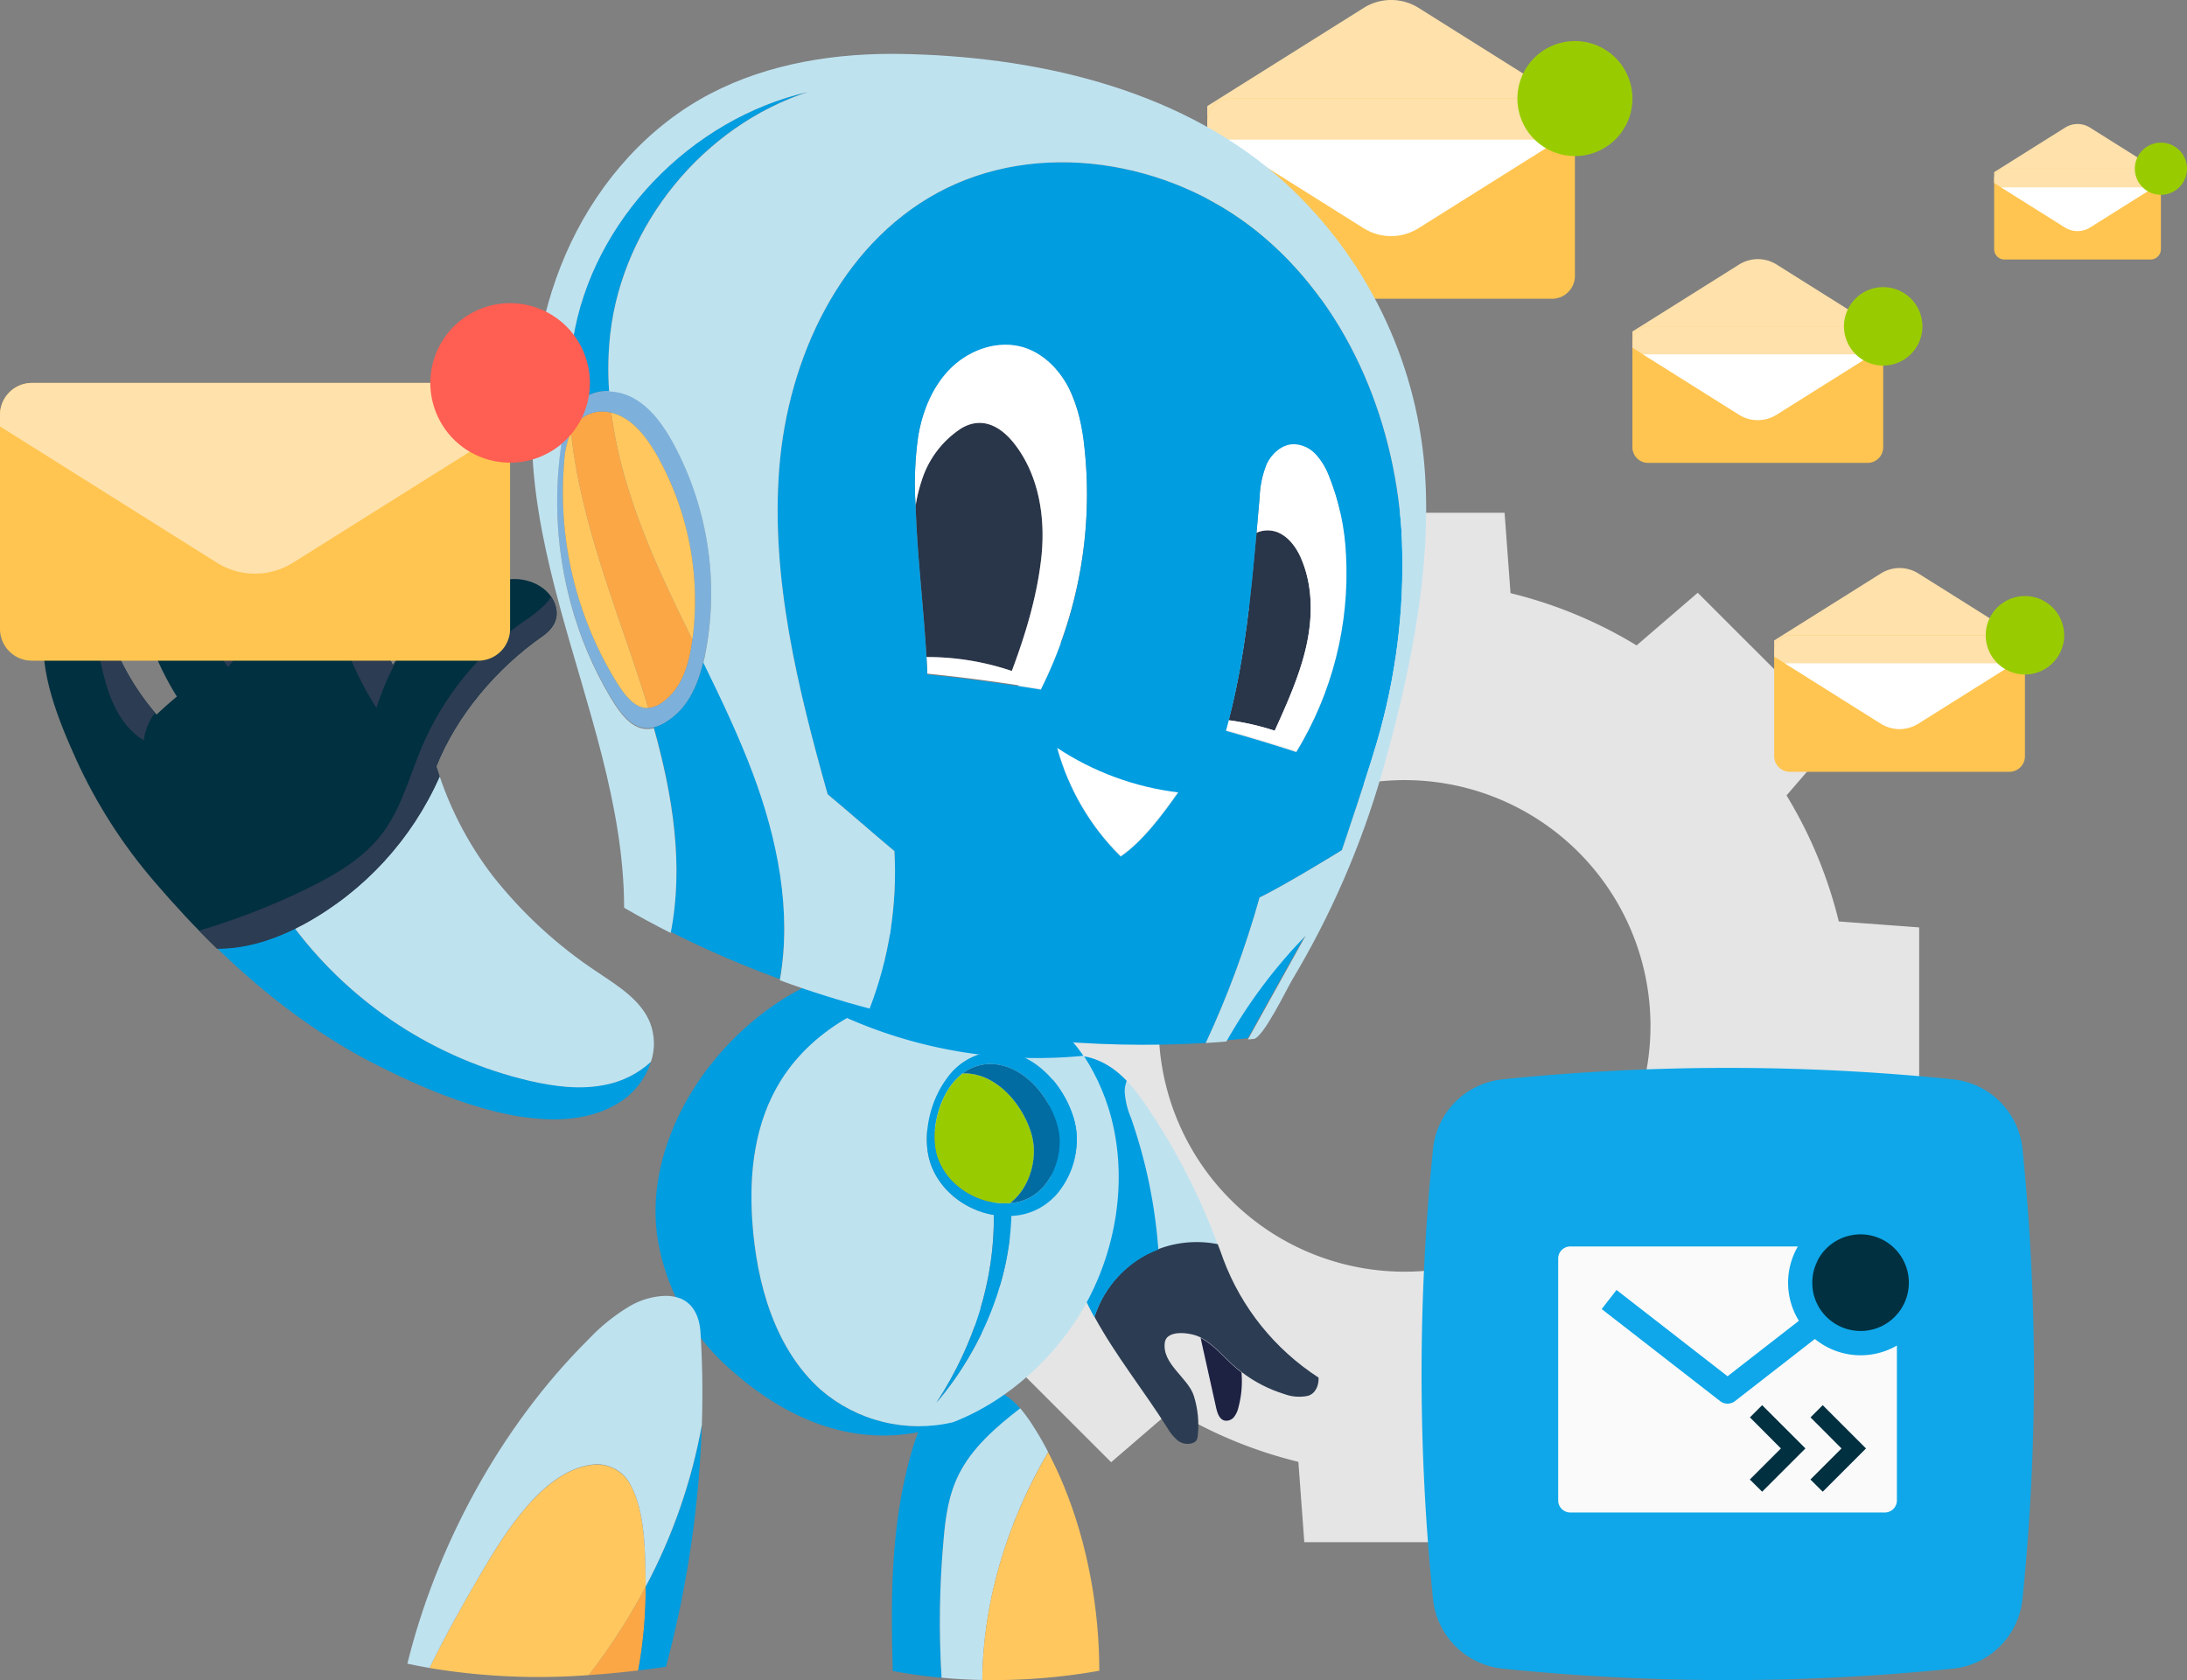
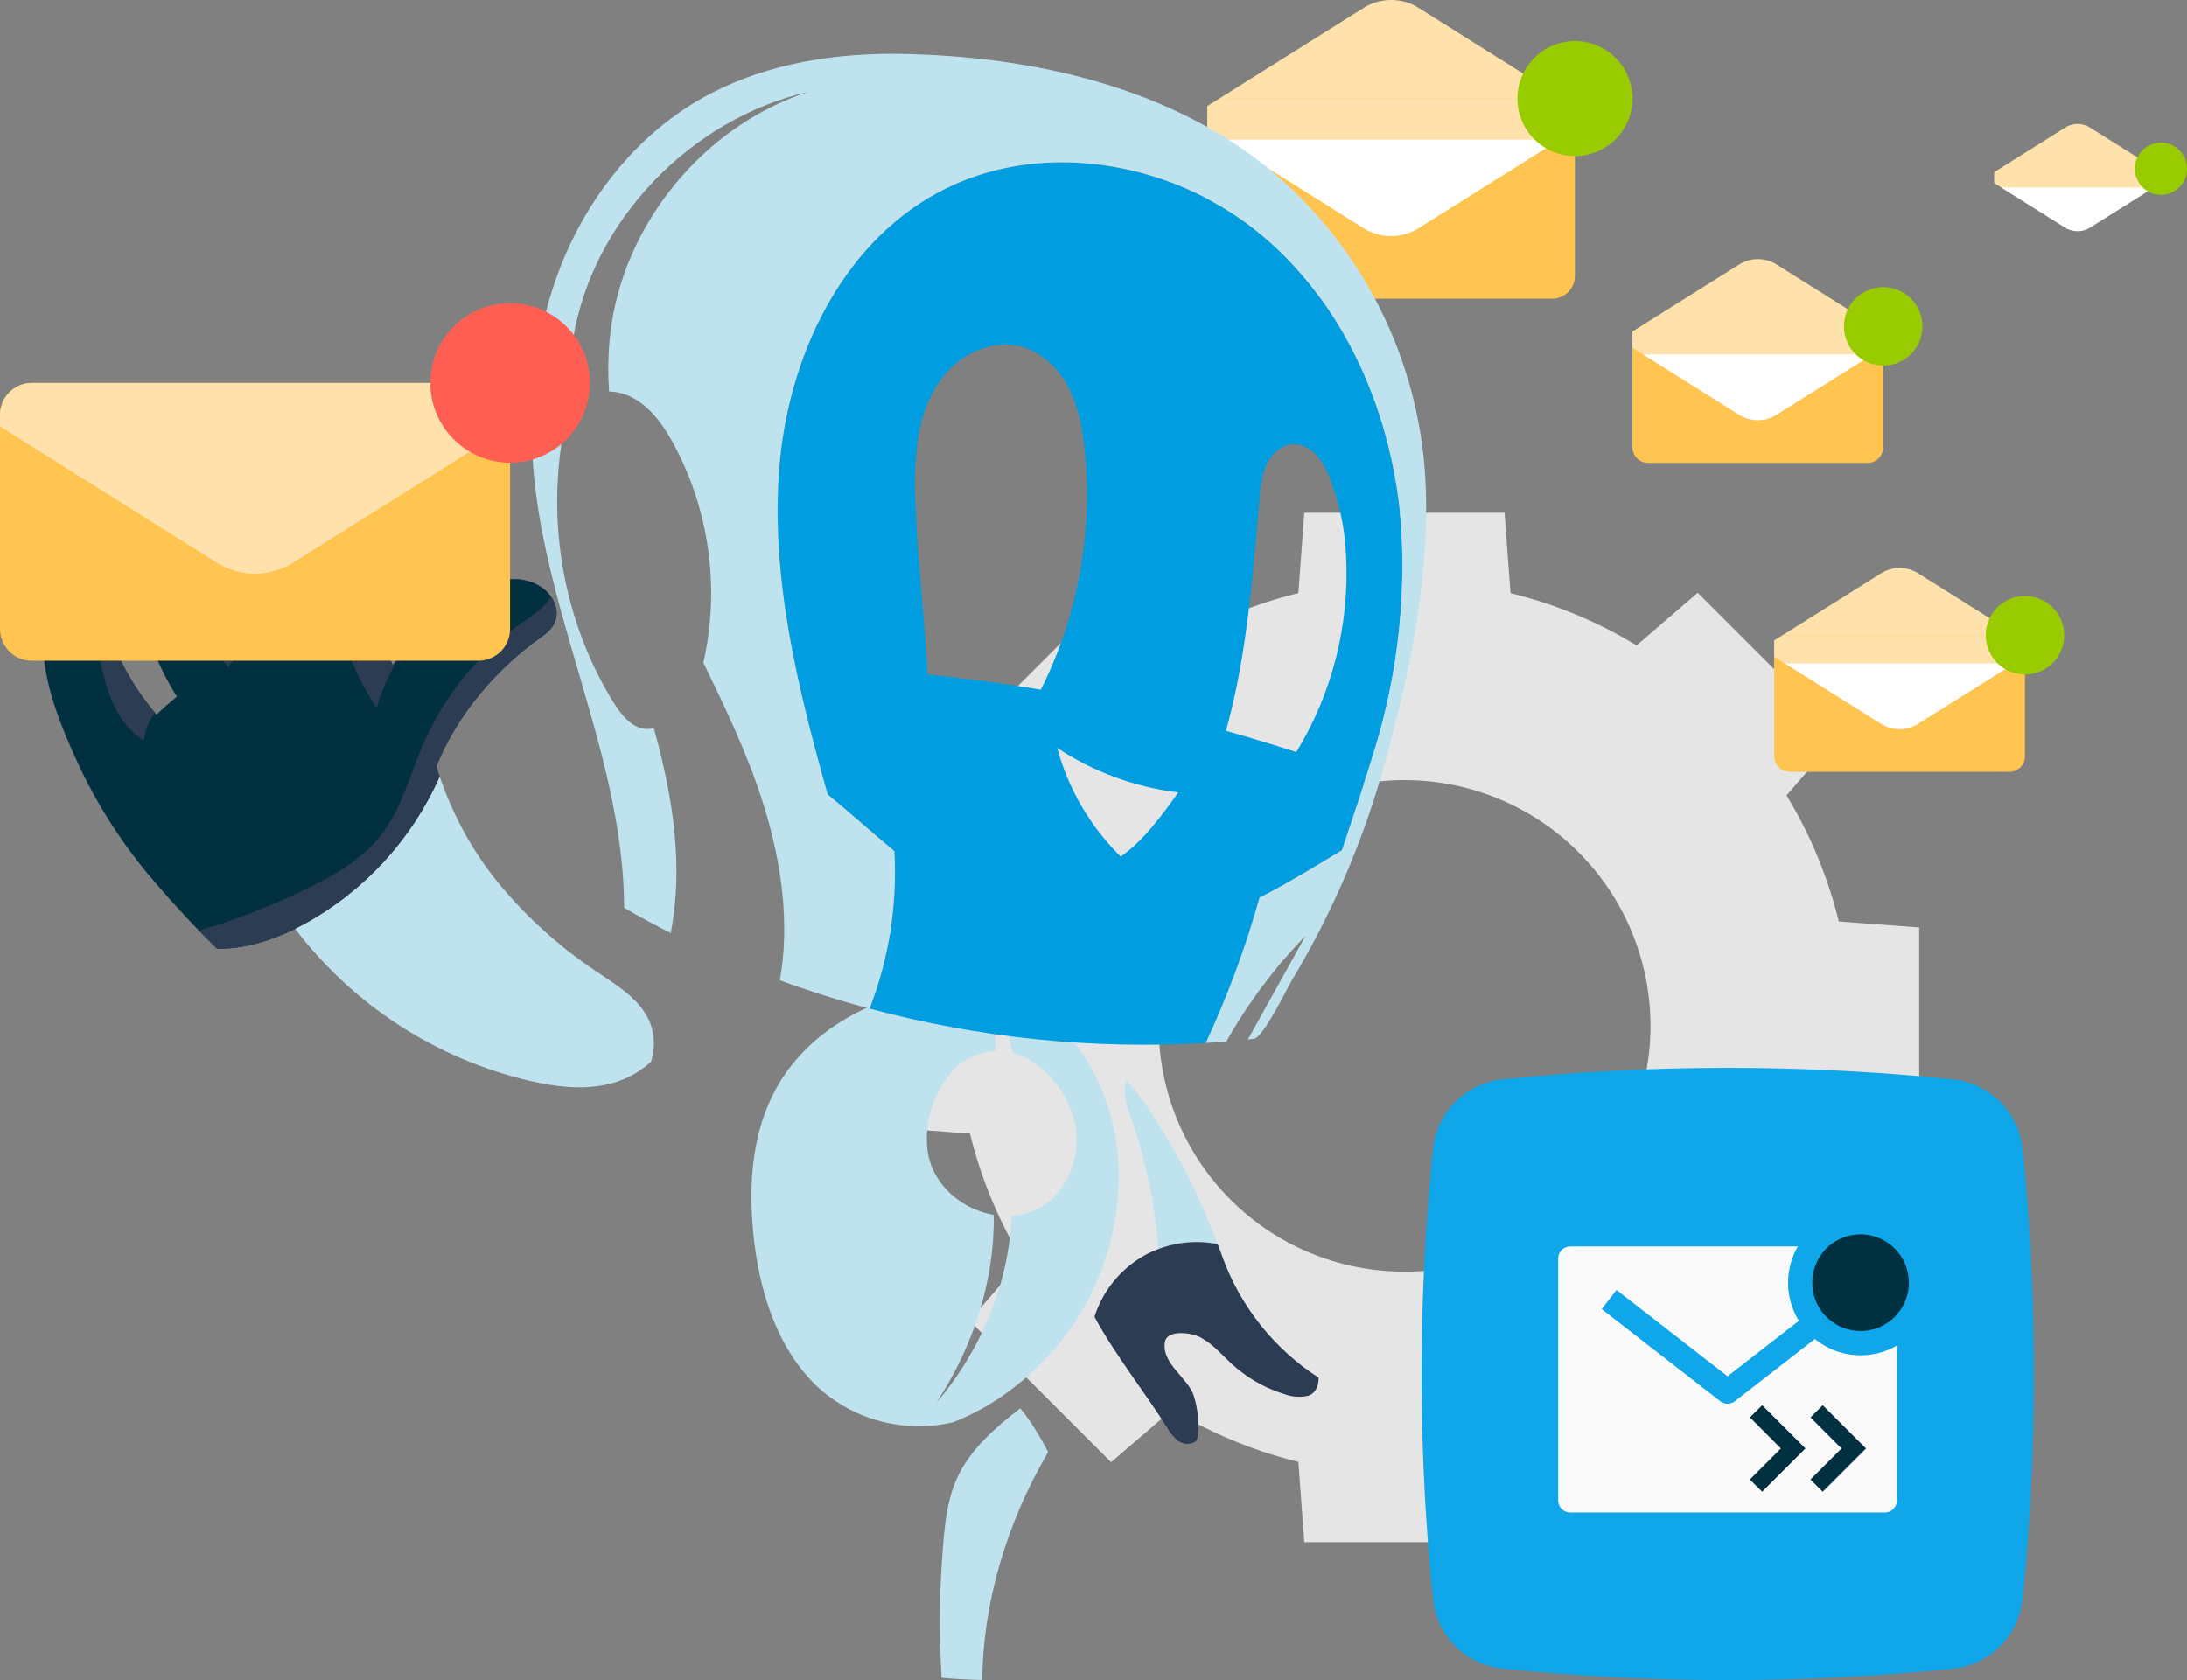
<svg xmlns="http://www.w3.org/2000/svg" xmlns:xlink="http://www.w3.org/1999/xlink" width="488" height="375" viewBox="0 0 488 375">
  <rect x="0" y="0" width="488" height="375" fill="#808080" stroke="none" />
  <defs>
    <clipPath id="a">
      <path d="M699.608 298.268v1.866L664.7 322.058a11.517 11.517 0 01-12.243 0l-34.883-21.922V298.3a5.158 5.158 0 015.158-5.158h71.754a5.129 5.129 0 015.122 5.126z" transform="translate(-617.571 -293.137)" fill="#ffe1ab" />
    </clipPath>
    <clipPath id="b">
      <path d="M673.522 296.636v1.272l-23.81 14.953a7.855 7.855 0 01-8.35 0l-23.791-14.951v-1.254a3.518 3.518 0 013.518-3.518h48.938a3.5 3.5 0 013.495 3.498z" transform="translate(-617.571 -293.137)" fill="#ffe1ab" />
    </clipPath>
    <clipPath id="d">
      <path d="M654.785 295.464v.846l-15.836 9.945a5.224 5.224 0 01-5.554 0l-15.824-9.944v-.834a2.34 2.34 0 012.34-2.34h32.549a2.327 2.327 0 012.325 2.327z" transform="translate(-617.571 -293.137)" fill="#ffe1ab" />
    </clipPath>
    <clipPath id="e">
      <path d="M28.316 121.886a142.327 142.327 0 0116.035 31.173 24.04 24.04 0 00-13.248 1.1 114.726 114.726 0 00-6.156-29.59 17.411 17.411 0 01-1.35-5.748 6.4 6.4 0 01.453-2.373 45.172 45.172 0 014.265 5.434" transform="translate(-23.597 -116.452)" fill="#bfe2ef" />
    </clipPath>
    <clipPath id="f">
      <path d="M39.689 135.253a93.445 93.445 0 011.224 3.317 54.092 54.092 0 0021.27 26.468c.1 1.786-.686 3.6-2.407 4.08a9.439 9.439 0 01-5.276-.418 30.319 30.319 0 01-9.518-4.918 25.818 25.818 0 01-2-1.656c-2.31-2.1-4.35-4.6-7.116-6.037a1.738 1.738 0 00-.193-.106c-1.991-.986-7.368-1.748-7.792 1.226-.684 4.768 5.192 7.88 6.467 11.882a21.88 21.88 0 01.895 8.85c-.124 1.147-.41 1.514-1.518 1.819a3.615 3.615 0 01-3.185-.869 10.7 10.7 0 01-2.129-2.679c-5.184-8.219-11.529-16.114-16.232-24.745A24.209 24.209 0 0123.471 137.7a22.154 22.154 0 012.97-1.342 24.035 24.035 0 0113.248-1.1" transform="translate(-12.18 -134.788)" fill="none" />
    </clipPath>
    <clipPath id="h">
-       <path fill="none" d="M0 0h308.538v362.977H0z" />
-     </clipPath>
+       </clipPath>
    <clipPath id="i">
      <path d="M63.8 157.867a69.768 69.768 0 013.16 5.505c-9.408 16.072-14.568 33.911-14.687 50.88q-4.574-.086-9.087-.5a204.019 204.019 0 01.442-30.806c.42-4.918 1.082-10.009 3.481-14.734 2.974-5.858 8.231-10.435 13.628-14.6a37.96 37.96 0 013.063 4.254" transform="translate(-42.798 -153.613)" fill="#bfe2ef" />
    </clipPath>
    <clipPath id="k">
      <path d="M92.8 156.913c.635-.043 1.258-.1 1.876-.2a14.027 14.027 0 008.785-5.34 18.924 18.924 0 003.869-13.114 17.1 17.1 0 00-.94-4.129c-1.981-5.746-6.877-11.974-13.4-13.612a30.031 30.031 0 00-5.543-13.547 41.685 41.685 0 011.8 13.149 14.066 14.066 0 00-10.8 5.972c-4 5.265-5.576 13.2-3.769 18.859 1.94 6.059 7.662 10.658 14.2 11.752.191 14.253-4.242 28.8-12.773 41.9 10.19-11.977 16.295-27.265 16.695-41.69m1.313-50.121A47.017 47.017 0 01114.45 132.8c4.112 13.021 2.785 28.863-4.451 42.708-6.459 12.341-17.73 22.66-30.229 27.489a33.459 33.459 0 01-29.476-7.236c-10.021-8.941-14.369-23.275-15.317-37.942-.664-10.293.416-21.631 6.491-31.269 7.567-11.988 21.552-18.848 34.376-20.3a60.074 60.074 0 016.846-.384 75.26 75.26 0 0111.426.926" transform="translate(-34.806 -105.866)" fill="#bfe2ef" />
    </clipPath>
    <clipPath id="m">
-       <path d="M142.4 141.3c3.274 1.033 4.727 4.181 4.944 7.691q.645 10.206.309 20.645a123.44 123.44 0 01-12.542 36.148v-.875c-.085-6.993-.142-15.881-3.311-21.739a8.418 8.418 0 00-7.875-4.689c-11.35.729-20.326 15.428-25.516 24.256-4.124 6.98-8 14.032-11.547 21.2q-2.472-.417-4.92-.962c6.306-25.6 20.3-52.392 40.38-72.353a42.658 42.658 0 019.308-7.488 16.859 16.859 0 017.875-2.257 9.585 9.585 0 012.9.422" transform="translate(-81.939 -140.88)" fill="#bfe2ef" />
-     </clipPath>
+       </clipPath>
    <clipPath id="o">
      <path d="M92.071 152.925a62.586 62.586 0 01-27.034-9.942 54.137 54.137 0 0014.188 24.268c4.985-3.42 9.371-9.4 12.846-14.326m37.439-52.9a53.653 53.653 0 00-3.828-17.76 15.22 15.22 0 00-2.945-4.819A6.906 6.906 0 00117.7 75.2c-2.57.1-4.764 2.081-5.88 4.4a21.678 21.678 0 00-1.593 7.512q-.355 3.983-.7 8c-1.258 14.064-2.667 28.321-6.229 41.894q-.272 1.088-.585 2.178a387.71 387.71 0 0115.7 4.746 76.581 76.581 0 0011.1-43.9m-58.37-24c-.516-4.606-1.4-9.272-3.518-13.392s-5.655-7.719-10.1-9.075c-5.543-1.677-11.8.434-15.988 4.441s-6.507 9.649-7.484 15.361a74.693 74.693 0 00-.587 15.708c.014.546.028 1.09.055 1.634.42 10.461 1.758 21.587 2.375 32.188.069 1.242.138 2.47.181 3.7q12.714 1.3 25.331 3.392a97.288 97.288 0 009.732-53.963m38.513-48.341c19.788 15.946 30.524 41.36 32.214 66.718a140.146 140.146 0 01-4.733 44.671c-1.8 6.857-8.56 26.742-8.56 26.742s-12.666 7.833-18.363 10.555a212.438 212.438 0 01-12.011 32.48 236.121 236.121 0 01-75-7.666 84.666 84.666 0 005.531-35.16c-4.861-4.035-10.041-8.645-14.9-12.68-6.66-23.683-12.749-48.3-10.794-72.82s13.63-49.6 35.218-61.386a57.889 57.889 0 0127.873-6.861 70.449 70.449 0 0143.524 15.408" transform="translate(-2.667 -12.275)" fill="none" />
    </clipPath>
    <clipPath id="q">
      <path d="M80.431 0c.58 0 1.157 0 1.737.014 29.549.459 61.289 7.413 84.148 27.16a97.011 97.011 0 0132.716 62.949c2.04 20.107-1.733 41.738-6.9 61.593a352.862 352.862 0 01-2.446 8.965 193.941 193.941 0 01-19.986 45.984c-1.175 1.969-6.467 12.974-8.588 13.2-.434.041-.867.1-1.3.126q6.428-11.584 12.887-23.18a115.276 115.276 0 00-17.691 23.639 165.15 165.15 0 01-4.595.321 212.435 212.435 0 0012.008-32.48c5.7-2.722 18.363-10.555 18.363-10.555s6.759-19.884 8.56-26.742a140.147 140.147 0 004.733-44.671c-1.689-25.358-12.426-50.772-32.214-66.718s-49.1-20.738-71.4-8.547C68.876 42.841 57.187 67.919 55.246 92.442s4.133 49.138 10.794 72.82c4.861 4.035 10.041 8.645 14.9 12.68a84.635 84.635 0 01-5.533 35.16q-10.177-2.7-20.036-6.325c2.738-15.375-.53-31.518-6.059-46.262-3.171-8.421-7.053-16.534-11-24.619l.252-1.145A70.388 70.388 0 0031.7 87.108C29.525 83.1 26.817 79.217 22.989 77a11.972 11.972 0 00-5.71-1.65 70.381 70.381 0 01.264-12.93C20.377 38.039 38.365 16.073 61.7 8.491c-26.182 6-48.217 28.709-52.477 55.24a76.167 76.167 0 00-.739 16.884 23.642 23.642 0 00-1.944 7.133 86.886 86.886 0 002.166 34.869 83.641 83.641 0 008.85 21c2.557 4.258 5.432 7.945 9.706 6.9 4.232 15.138 6.7 30.694 3.757 45.7-3.52-1.772-7-3.658-10.39-5.627-.041-22.873-8.338-44.978-14.383-67.319C3.286 112.326.857 101.337.2 90.151c-.909-15.444 1.214-31.195 7.372-45.4S24.036 18 37.427 10.235C50.261 2.8 65.365.011 80.231 0z" transform="translate(0 -.001)" fill="none" />
    </clipPath>
    <clipPath id="r">
      <path d="M161.767 42.191c2.521 1.376 2.947 4.122 2.771 7.076-.179 2.815-.9 5.831-.913 7.987-.063 10.031 2.651 19.792 6.926 28.821.514 1.07 6.061 9.753 5.8 10.153A48.42 48.42 0 01193.906 79.9c3.055-1.666 6.424-3.03 9.917-2.941 3.481.071 7.094 1.875 8.525 5.052s.235 5.742-2.62 7.74c-10.131 7.084-19.041 17.527-23.626 29.011.227.773.467 1.532.735 2.3a69.516 69.516 0 01-30.221 32.921 57.39 57.39 0 01-2.062 1.062c-5.432 2.663-11.436 4.488-17.354 4.417-4.92-4.764-9.583-9.8-14.014-14.978a114.661 114.661 0 01-17.3-26.935c-3.863-8.523-8.758-20.158-7.126-29.632a12.07 12.07 0 012.558-6.039 6.021 6.021 0 015.951-2.04c3.168.932 4.394 4.672 5.409 7.819a56.982 56.982 0 0010.985 19.543 88.83 88.83 0 014.545-4.027 60.71 60.71 0 01-6.471-50.862c.85-2.572 1.955-5.212 4.049-6.944s5.393-2.286 7.482-.534c2.3 1.938 2.1 5.45 1.869 8.444a87.529 87.529 0 006.563 40.576A77.164 77.164 0 01149.538 90c-6.842-13.25-5.519-30.377 2.488-42.94a13.371 13.371 0 014.027-4.409 6.586 6.586 0 013.426-1.019 4.726 4.726 0 012.288.56" transform="translate(-98.436 -41.631)" fill="none" />
    </clipPath>
    <clipPath id="t">
      <path d="M131.657 104.3a100.08 100.08 0 0023.206 21.321c4.628 3.12 9.8 6.235 11.838 11.426a12.912 12.912 0 01.162 8.62 20.975 20.975 0 01-10.137 5.125c-5.61 1.167-11.45.4-17.044-.9a92.054 92.054 0 01-52.258-33.978c.7-.343 1.376-.69 2.062-1.062a69.516 69.516 0 0030.221-32.921 76.761 76.761 0 0011.95 22.369" transform="translate(-87.424 -81.933)" fill="#bfe2ef" />
    </clipPath>
    <clipPath id="u">
      <path d="M205.743 80.645c1.419 3.177.235 5.742-2.62 7.74-10.131 7.084-19.041 17.527-23.626 29.011.227.773.467 1.532.735 2.3a69.516 69.516 0 01-30.221 32.921 57.39 57.39 0 01-2.062 1.062c-5.432 2.663-11.436 4.488-17.354 4.417a202.086 202.086 0 01-4.037-4.035 154.814 154.814 0 0024.31-9.481c6.193-3.045 12.355-6.654 16.53-12.154 4.334-5.706 6.114-12.885 8.921-19.48A65.392 65.392 0 01198.637 85.3a32.147 32.147 0 005.137-4.037 10.585 10.585 0 001.327-1.756 7.2 7.2 0 01.643 1.135m-105.08-2.166c3.168.932 4.394 4.672 5.409 7.819a57 57 0 0010.666 19.155 12.413 12.413 0 00-2.513 6.136c-3.85-2.277-6.3-6.371-7.782-10.591s-2.148-8.681-3.367-12.986a26.533 26.533 0 00-4.64-9.625 5.541 5.541 0 01.954-.087 4.545 4.545 0 011.273.177m57.27-30.58c-.179 2.815-.9 5.831-.913 7.987-.063 10.031 2.649 19.792 6.926 28.821.514 1.07 6.061 9.753 5.8 10.153.481-.749.993-1.48 1.516-2.2a59.786 59.786 0 00-5.129 11.71 72.8 72.8 0 01-8.4-59.906 12.655 12.655 0 01.2 3.438m-31.271-4.425c2.3 1.938 2.1 5.45 1.869 8.444a87.528 87.528 0 006.568 40.567c.173-.1.353-.179.526-.278-.883 1-1.8 1.971-2.6 3.057-4.772-6.412-6.871-14.484-7.427-22.455s.325-15.968.958-23.935a13.139 13.139 0 00-.54-5.831 4.619 4.619 0 01.649.43" transform="translate(-98.436 -43.042)" fill="none" />
    </clipPath>
    <linearGradient id="g" x1="-.235" y1="-.654" x2="-.206" y2="-.654" gradientUnits="objectBoundingBox">
      <stop offset="0" stop-color="#347891" />
      <stop offset="1" stop-color="#2c3c52" />
    </linearGradient>
    <linearGradient id="v" x1="-1.364" y1="-1.232" x2="-1.349" y2="-1.232" xlink:href="#g" />
  </defs>
  <path d="M378.831 326.373l31.586-31.59-11.776-13.648a99.34 99.34 0 0011.661-28.131l17.938-1.325v-44.684l-17.938-1.325a99.338 99.338 0 00-11.661-28.131l11.776-13.648-31.586-31.586-13.649 11.748a99.338 99.338 0 00-28.131-11.661l-1.324-17.939h-44.688l-1.324 17.938a99.338 99.338 0 00-28.131 11.661l-13.648-11.748-31.586 31.586 11.748 13.648a99.339 99.339 0 00-11.661 28.131l-17.938 1.325v44.689l17.938 1.325a99.341 99.341 0 0011.661 28.131l-11.749 13.644 31.586 31.586 13.648-11.748a99.339 99.339 0 0028.132 11.662l1.324 17.938h44.688l1.324-17.938a99.336 99.336 0 0028.131-11.661zm-92.773-49.813a54.871 54.871 0 1154.708 0 55 55 0 01-54.708 0z" fill="#e5e5e5" />
  <path d="M269.386 25.55v-1.869l34.91-21.921a11.517 11.517 0 0112.243 0l34.884 21.921v1.842a5.158 5.158 0 01-5.158 5.158h-71.754a5.129 5.129 0 01-5.125-5.131z" fill="#ffe1ab" />
  <path d="M351.422 27.163v34.392a5.112 5.112 0 01-5.125 5.131h-71.783a5.11 5.11 0 01-5.128-5.131V27.163a5.136 5.136 0 015.128-5.158h71.785a5.137 5.137 0 015.123 5.158z" fill="#ffc550" />
  <path d="M351.422 27.131v1.866l-34.908 21.924a11.517 11.517 0 01-12.243 0l-34.883-21.922v-1.836a5.158 5.158 0 015.158-5.158H346.3a5.129 5.129 0 015.122 5.126z" fill="#ffe1ab" />
  <g transform="translate(269.385 22)" clip-path="url(#a)">
    <path fill="#fff" d="M2.819 9.167h75v26h-75z" />
  </g>
  <path d="M364.258 22a12.833 12.833 0 11-12.836-12.833A12.836 12.836 0 01364.258 22z" fill="#9c0" />
  <g>
    <path d="M364.258 75.262V73.99l23.81-14.953a7.855 7.855 0 018.35 0l23.791 14.953v1.254a3.518 3.518 0 01-3.518 3.518h-48.938a3.5 3.5 0 01-3.495-3.5z" fill="#ffe1ab" />
    <path d="M420.209 76.359v23.456a3.486 3.486 0 01-3.5 3.5h-48.954a3.485 3.485 0 01-3.5-3.5V76.359a3.5 3.5 0 013.5-3.518h48.959a3.5 3.5 0 013.495 3.518z" fill="#ffc550" />
    <path d="M420.209 76.34v1.272l-23.81 14.953a7.855 7.855 0 01-8.35 0l-23.791-14.951V76.36a3.518 3.518 0 013.518-3.518h48.938a3.5 3.5 0 013.495 3.498z" fill="#ffe1ab" />
    <g transform="translate(364.258 72.841)" clip-path="url(#b)">
      <path fill="#fff" d="M1.922 6.252h51.151v17.732H1.922z" />
    </g>
    <path d="M428.963 72.841a8.752 8.752 0 11-8.754-8.752 8.754 8.754 0 018.754 8.752z" fill="#9c0" />
  </g>
  <g>
    <path d="M395.888 144.216v-1.272l23.81-14.953a7.855 7.855 0 018.35 0l23.791 14.953v1.254a3.518 3.518 0 01-3.518 3.518h-48.938a3.5 3.5 0 01-3.495-3.5z" fill="#ffe1ab" />
    <path d="M451.839 145.313v23.456a3.486 3.486 0 01-3.5 3.5h-48.954a3.485 3.485 0 01-3.5-3.5v-23.456a3.5 3.5 0 013.5-3.518h48.959a3.5 3.5 0 013.495 3.518z" fill="#ffc550" />
    <path d="M451.839 145.294v1.272l-23.81 14.953a7.855 7.855 0 01-8.35 0l-23.791-14.951v-1.254a3.518 3.518 0 013.518-3.518h48.938a3.5 3.5 0 013.495 3.498z" fill="#ffe1ab" />
    <g transform="translate(395.888 141.795)" clip-path="url(#b)">
      <path fill="#fff" d="M1.922 6.252h51.151v17.732H1.922z" />
    </g>
    <path d="M460.593 141.795a8.752 8.752 0 11-8.754-8.752 8.754 8.754 0 018.754 8.752z" fill="#9c0" />
  </g>
  <g>
    <path d="M444.964 39.272v-.846L460.8 28.48a5.224 5.224 0 015.554 0l15.824 9.945v.834a2.34 2.34 0 01-2.34 2.34h-32.549a2.327 2.327 0 01-2.325-2.327z" fill="#ffe1ab" />
-     <path d="M482.178 40.001v15.6a2.319 2.319 0 01-2.325 2.327h-32.56a2.318 2.318 0 01-2.326-2.327v-15.6a2.33 2.33 0 012.326-2.34h32.56a2.33 2.33 0 012.325 2.34z" fill="#ffc550" />
    <path d="M482.178 39.988v.846l-15.836 9.945a5.224 5.224 0 01-5.554 0l-15.824-9.944v-.834a2.34 2.34 0 012.34-2.34h32.549a2.327 2.327 0 012.325 2.327z" fill="#ffe1ab" />
    <g transform="translate(444.964 37.661)" clip-path="url(#d)">
      <path fill="#fff" d="M1.279 4.159h34.022v11.794H1.279z" />
    </g>
    <path d="M488 37.66a5.821 5.821 0 11-5.823-5.821A5.822 5.822 0 01488 37.66z" fill="#9c0" />
  </g>
  <g>
    <g transform="translate(250.968 241.226)" clip-path="url(#e)">
      <path fill="#bfe2ef" d="M.182 39.729L-3.695.369l24.23-2.387 3.876 39.36z" />
    </g>
    <g transform="translate(244.213 277.228)" clip-path="url(#f)">
      <path transform="rotate(-147.445 27.727 28.802)" fill="url(#g)" d="M0 0h66.595v65.122H0z" />
    </g>
    <g clip-path="url(#h)" transform="translate(9.696 12.023)">
      <path d="M258.204 286.602l3.469 15.606c.27 1.179.714 2.551 1.878 2.843a2.18 2.18 0 002.1-.793 5.385 5.385 0 00.986-2.128 22.547 22.547 0 00.688-7.845 25.231 25.231 0 01-2-1.654c-2.31-2.1-4.35-4.591-7.116-6.03" fill="#1d2243" />
-       <path d="M224.256 235.348a87.106 87.106 0 00.546 14.7 99.684 99.684 0 006.14 24.4 63.457 63.457 0 003.576 7.539 24.188 24.188 0 0111.292-13.746 22.4 22.4 0 012.968-1.341 114.446 114.446 0 00-6.156-29.551 17.381 17.381 0 01-1.35-5.74 6.431 6.431 0 01.455-2.37 21.369 21.369 0 00-3.164-2.774c-2.714-1.933-7.677-4.039-10.648-1.844-2.982 2.213-3.5 7.364-3.66 10.728M193.863 311.518c-4.882 16.7-4.8 33.044-4.348 49.418q5.366 1.016 10.892 1.514a203.977 203.977 0 01.442-30.764c.42-4.909 1.082-10 3.483-14.715 2.972-5.85 8.229-10.421 13.628-14.581a16.122 16.122 0 00-4.3-3.616 11.784 11.784 0 00-11.438-.059c-4.622 2.587-6.942 7.953-8.354 12.8" fill="#009de0" />
+       <path d="M224.256 235.348a87.106 87.106 0 00.546 14.7 99.684 99.684 0 006.14 24.4 63.457 63.457 0 003.576 7.539 24.188 24.188 0 0111.292-13.746 22.4 22.4 0 012.968-1.341 114.446 114.446 0 00-6.156-29.551 17.381 17.381 0 01-1.35-5.74 6.431 6.431 0 01.455-2.37 21.369 21.369 0 00-3.164-2.774c-2.714-1.933-7.677-4.039-10.648-1.844-2.982 2.213-3.5 7.364-3.66 10.728c-4.882 16.7-4.8 33.044-4.348 49.418q5.366 1.016 10.892 1.514a203.977 203.977 0 01.442-30.764c.42-4.909 1.082-10 3.483-14.715 2.972-5.85 8.229-10.421 13.628-14.581a16.122 16.122 0 00-4.3-3.616 11.784 11.784 0 00-11.438-.059c-4.622 2.587-6.942 7.953-8.354 12.8" fill="#009de0" />
    </g>
    <g transform="translate(209.717 314.333)" clip-path="url(#i)">
      <path fill="#bfe2ef" d="M20.32 69.524l-42.644-18.442L3.62-8.905 46.262 9.536z" />
    </g>
    <g clip-path="url(#h)" transform="translate(9.696 12.023)">
      <path d="M224.183 312.136c-9.408 16.051-14.566 33.866-14.687 50.815a134.481 134.481 0 0026.1-2.059c-.014-16.947-3.911-34.512-11.411-48.756" fill="#ffc75e" />
-       <path d="M171.913 207.267c-21.917 9.971-38.192 34.642-34.91 56.912a49.09 49.09 0 0016.013 29.2c11.263 10.2 26.318 17.908 43.676 13.951a43.239 43.239 0 006.256-1.919 33.486 33.486 0 01-29.478-7.224c-10.021-8.929-14.369-23.244-15.317-37.892-.664-10.28.416-21.6 6.491-31.231 7.567-11.971 21.552-18.823 34.378-20.276a68.356 68.356 0 0118.27.539c-12.6-7.7-29.022-9.5-45.379-2.057" fill="#009de0" />
    </g>
    <g transform="translate(167.677 220.321)" clip-path="url(#k)">
      <path fill="#bfe2ef" d="M35.23 141.238l-84.924-99.013 97.757-83.847 84.924 99.013z" />
    </g>
    <g clip-path="url(#h)" transform="translate(9.696 12.023)">
      <path d="M201.629 228.598c-4 5.258-5.576 13.183-3.771 18.835 1.94 6.053 7.664 10.644 14.2 11.738.189 14.234-4.242 28.758-12.775 41.843 10.183-11.959 16.293-27.227 16.694-41.633.635-.043 1.26-.1 1.876-.2a14.014 14.014 0 008.785-5.333 18.883 18.883 0 003.871-13.1 17.19 17.19 0 00-.943-4.123c-1.981-5.738-6.877-11.959-13.4-13.595a29.945 29.945 0 00-5.543-13.53 41.528 41.528 0 011.8 13.134 14.068 14.068 0 00-10.8 5.963m-2.685 14.778a18.771 18.771 0 01.376-5.74c.037-.2.085-.386.134-.585l.15-.6c.045-.171.091-.343.15-.514.114-.413.258-.829.416-1.242a2.882 2.882 0 01.1-.272 6.99 6.99 0 01.3-.728c.215-.5.453-.986.7-1.47.244-.443.5-.858.765-1.272a14.04 14.04 0 012.505-2.9c.2-.171.384-.315.576-.47a10.012 10.012 0 016.507-2.106c6.806.222 12.207 6.587 14.275 12.538a15.556 15.556 0 01.8 3.526c.558 6.154-2.915 13.695-9.818 14.829a15.605 15.605 0 01-8.064-.878 17.3 17.3 0 01-2.584-1.24 16.075 16.075 0 01-2-1.382 14.421 14.421 0 01-4.756-6.764 7.732 7.732 0 01-.286-1.128 10.821 10.821 0 01-.254-1.6" fill="#009de0" />
      <path d="M199.317 237.637a18.71 18.71 0 00-.376 5.74 10.824 10.824 0 00.254 1.6 7.734 7.734 0 00.286 1.128 14.426 14.426 0 004.754 6.762 16.048 16.048 0 002 1.384 17.5 17.5 0 002.584 1.24 15.845 15.845 0 006.881 1.008c3.826-2.888 5.663-8.258 5.247-12.868a14.851 14.851 0 00-.8-3.528c-2.066-5.951-7.467-12.313-14.273-12.535-.258 0-.5 0-.753.014l-.576.472a14.148 14.148 0 00-2.507 2.9c-.266.415-.52.844-.763 1.272-.252.486-.491.972-.7 1.472a7.828 7.828 0 00-.3.728 2.424 2.424 0 00-.1.272 21.07 21.07 0 00-.418 1.242c-.057.171-.1.343-.148.514-.049.2-.114.4-.15.6s-.1.384-.134.585" fill="#9c0" />
      <path d="M205.117 227.58c.248-.014.495-.014.753-.016 6.806.222 12.207 6.587 14.273 12.537a14.837 14.837 0 01.8 3.526c.414 4.61-1.423 9.98-5.249 12.868a15.782 15.782 0 01-6.879-1.008 15.6 15.6 0 008.062.878c6.9-1.134 10.376-8.675 9.82-14.829a15.566 15.566 0 00-.8-3.526c-2.07-5.949-7.47-12.312-14.27-12.534a10.008 10.008 0 00-6.507 2.1" fill="#006ca2" />
      <path d="M134.372 342.146a135.518 135.518 0 01-12.7 19.717c3.664-.248 7.332-.6 11.032-1.033a101.325 101.325 0 001.664-18.683" fill="#fba746" />
      <path d="M97.668 339.105c-4.122 6.97-8 14.012-11.545 21.171a147.871 147.871 0 0035.553 1.585 135.215 135.215 0 0012.694-19.715v-.874c-.085-6.984-.14-15.86-3.309-21.709a8.423 8.423 0 00-7.875-4.685c-11.35.728-20.326 15.41-25.518 24.227" fill="#ffc75e" />
      <path d="M134.372 342.146a101.325 101.325 0 01-1.661 18.683 318.4 318.4 0 006.2-.815 240.741 240.741 0 008-53.967 123.216 123.216 0 01-12.542 36.1" fill="#009de0" />
    </g>
    <g clip-path="url(#m)" transform="translate(90.899 289.235)">
      <path fill="#bfe2ef" d="M43.708 114.229l-82.974-59.17 61.492-86.23L105.2 28z" />
    </g>
    <g clip-path="url(#h)" transform="translate(9.696 12.023)">
      <path d="M175.213 213.289a105.188 105.188 0 0056.811 10.341 32.229 32.229 0 00-11.292-10.3c-8.042.591-15.408-1.591-23.371-2.862s-14.854-.618-22.147 2.819" fill="#009de0" />
      <path d="M194.616 100.855c.014.543.028 1.089.055 1.632.42 10.445 1.76 21.559 2.375 32.144a58.9 58.9 0 0119.033 3.11c3.071-8.2 5.683-16.819 6.6-25.52s-.544-18-5.85-24.963c-3.114-4.1-7.358-6.484-12.065-3.654a21.656 21.656 0 00-8.783 11.589 34.3 34.3 0 00-1.368 5.661M264.449 148.731a56.942 56.942 0 0110.293 2.343c2.681-5.913 5.513-12.244 6.98-18.575s1.593-13.138-.8-19.189c-1.088-2.734-2.846-5.439-5.568-6.541a6.114 6.114 0 00-4.677.126c-1.255 14.043-2.665 28.281-6.228 41.836" fill="#293549" />
      <path d="M226.187 154.7a54.057 54.057 0 0014.188 24.238c4.985-3.417 9.369-9.386 12.846-14.309a62.637 62.637 0 01-27.034-9.929M216.081 137.741a58.9 58.9 0 00-19.033-3.11c.071 1.242.14 2.469.181 3.7q12.714 1.3 25.331 3.388a97.034 97.034 0 009.733-53.886 38.352 38.352 0 00-3.518-13.374c-2.137-4.128-5.657-7.711-10.1-9.063-5.545-1.675-11.8.431-15.99 4.433s-6.504 9.634-7.483 15.337a74.518 74.518 0 00-.587 15.689 34.109 34.109 0 011.37-5.661 21.637 21.637 0 018.783-11.589c4.705-2.831 8.951-.447 12.063 3.654 5.308 6.959 6.773 16.26 5.852 24.963s-3.532 17.318-6.602 25.519M274.741 151.074a56.92 56.92 0 00-10.291-2.343q-.272 1.087-.587 2.175 7.9 2.2 15.7 4.742a76.411 76.411 0 0011.093-43.841 53.543 53.543 0 00-3.826-17.74 15.228 15.228 0 00-2.947-4.811 6.907 6.907 0 00-5.04-2.244c-2.57.1-4.762 2.077-5.88 4.392a21.625 21.625 0 00-1.591 7.5q-.358 3.974-.7 7.99a6.119 6.119 0 014.679-.126c2.722 1.1 4.482 3.807 5.57 6.541 2.389 6.051 2.249 12.856.8 19.189s-4.3 12.661-6.982 18.575" fill="#fff" />
    </g>
    <g clip-path="url(#o)" transform="translate(173.513 36.218)">
      <path fill="#009de0" d="M-1.584 0h141.791v198.109H-1.584z" />
    </g>
    <g clip-path="url(#h)" transform="translate(9.696 12.023)">
      <path d="M117.716 84.345c1.677 16.315 7.47 32.479 12.85 48.154 1.52 4.435 3.016 8.939 4.4 13.5a5.844 5.844 0 003-1.144c4.3-2.97 5.963-8.034 6.759-13.459l.085-.642c-2.905-5.884-5.781-11.8-8.379-17.821-4.537-10.488-8.267-21.561-9.719-32.829a7.66 7.66 0 00-7.553 2.051 8.639 8.639 0 00-1.441 2.189" fill="#fba746" />
      <path d="M115.478 87.636a23.654 23.654 0 011.94-7.126 9.942 9.942 0 012.208-3 9.146 9.146 0 016.589-2.26 11.989 11.989 0 015.712 1.646c3.826 2.217 6.534 6.095 8.714 10.1a70.22 70.22 0 016.855 47.583l-.252 1.144c-1.34 5.62-3.686 10.736-8.74 13.652a8.678 8.678 0 01-2.3.949c-4.273 1.045-7.149-2.636-9.706-6.89a83.519 83.519 0 01-8.852-20.975 86.652 86.652 0 01-2.168-34.823m12.32 52.463c2.024 3.25 4.26 6.067 7.163 5.9a5.844 5.844 0 003-1.144c4.3-2.97 5.963-8.034 6.759-13.459.028-.209.057-.417.085-.64a66.034 66.034 0 00-7.89-41.112c-1.983-3.445-4.384-6.764-7.652-8.563a9.579 9.579 0 00-2.557-.976 7.666 7.666 0 00-7.553 2.051 8.58 8.58 0 00-1.439 2.189 20.3 20.3 0 00-1.536 6.931 80.686 80.686 0 0011.62 48.823" fill="#7db1db" />
      <path d="M116.18 91.276a80.686 80.686 0 0011.618 48.823c2.024 3.25 4.26 6.067 7.163 5.9-1.382-4.561-2.876-9.065-4.4-13.5-5.375-15.675-11.17-31.837-12.845-48.154a20.3 20.3 0 00-1.535 6.931m20.736-1.632a66.034 66.034 0 017.89 41.112c-2.905-5.886-5.781-11.8-8.379-17.823-4.537-10.488-8.267-21.559-9.719-32.829a9.579 9.579 0 012.557.976c3.268 1.8 5.669 5.118 7.652 8.563" fill="#ffc75e" />
      <path d="M263.947 220.159c1.6-.124 3.211-.278 4.8-.459q6.431-11.569 12.887-23.15a115.207 115.207 0 00-17.691 23.608M170.639 8.48c-23.333 7.573-41.318 29.508-44.152 53.857a70.023 70.023 0 00-.266 12.913 9.151 9.151 0 00-6.591 2.26 9.936 9.936 0 00-2.206 3 75.957 75.957 0 01.739-16.86c4.26-26.5 26.294-49.172 52.477-55.168m-23.39 127.237c3.952 8.075 7.833 16.177 11 24.587 5.529 14.726 8.8 30.847 6.059 46.2a221.166 221.166 0 01-24.348-10.542c2.947-14.99.475-30.526-3.757-45.644a8.652 8.652 0 002.3-.949c5.056-2.913 7.4-8.032 8.742-13.652" fill="#009de0" />
    </g>
    <g clip-path="url(#q)" transform="translate(118.639 12.025)">
      <path d="M298.382 162.495L147.812-88.94-98.014 58.273 52.554 309.707z" fill="#bfe2ef" />
    </g>
    <g clip-path="url(#r)" transform="translate(9.695 93.923)">
      <path fill="#013040" d="M2.464 138.548L-22.172 3.815l133.728-24.452 24.636 134.733z" />
    </g>
    <g clip-path="url(#h)" transform="translate(9.696 12.023)">
      <path d="M38.764 199.637c10.494 10.187 22.161 19.181 35.21 25.839 14.318 7.305 39.649 18.305 54.82 8.392a16.823 16.823 0 006.761-8.929 20.965 20.965 0 01-10.138 5.114c-5.608 1.165-11.448.4-17.042-.894a92.077 92.077 0 01-52.258-33.933c-5.432 2.658-11.438 4.48-17.354 4.409" fill="#009de0" />
    </g>
    <g clip-path="url(#t)" transform="translate(65.813 173.26)">
      <path fill="#bfe2ef" d="M45.015 109.921l-79.733-70.672L35.37-39.826l79.733 70.672z" />
    </g>
    <g clip-path="url(#u)" transform="translate(16.299 96.7)">
      <path transform="rotate(-100.362 57.771 65.717)" fill="url(#v)" d="M0 0h132.808v127.66H0z" />
    </g>
    <path d="M113.819 92.63v47.715a7.092 7.092 0 01-7.11 7.118H7.114A7.09 7.09 0 010 140.345V92.63a7.125 7.125 0 017.114-7.157h99.595a7.127 7.127 0 017.11 7.157z" fill="#ffc550" />
    <path d="M113.819 92.591v2.589l-48.435 30.418a15.978 15.978 0 01-16.986 0L0 95.18v-2.55a7.156 7.156 0 017.157-7.157h99.552a7.116 7.116 0 017.11 7.118z" fill="#ffe1ab" />
    <path d="M131.627 85.469a17.8 17.8 0 11-17.808-17.8 17.808 17.808 0 0117.808 17.8z" fill="#ff5e52" />
    <path d="M73.025 94.483c2.521 1.376 2.947 4.122 2.771 7.076-.179 2.815-.9 5.831-.913 7.987-.063 10.031 2.651 19.792 6.926 28.821.514 1.07 6.061 9.753 5.8 10.153a48.42 48.42 0 0117.555-16.328c3.055-1.666 6.424-3.03 9.917-2.941 3.481.071 7.094 1.875 8.525 5.052s.235 5.742-2.62 7.74c-10.131 7.084-19.041 17.527-23.626 29.011.227.773.467 1.532.735 2.3a69.516 69.516 0 01-30.221 32.921 57.39 57.39 0 01-2.062 1.062c-5.432 2.663-11.436 4.488-17.354 4.417-4.92-4.764-9.583-9.8-14.014-14.978a114.661 114.661 0 01-17.3-26.935c-3.863-8.523-8.758-20.158-7.126-29.632a12.07 12.07 0 012.558-6.039 6.021 6.021 0 015.951-2.04c3.168.932 4.394 4.672 5.409 7.819a56.982 56.982 0 0010.985 19.543 88.83 88.83 0 014.545-4.027 60.71 60.71 0 01-6.471-50.862c.85-2.572 1.955-5.212 4.049-6.944s5.393-2.286 7.482-.534c2.3 1.938 2.1 5.45 1.869 8.444a87.529 87.529 0 006.563 40.576 77.164 77.164 0 017.838-3.853c-6.842-13.25-5.519-30.377 2.488-42.94a13.371 13.371 0 014.027-4.409 6.586 6.586 0 013.426-1.019 4.726 4.726 0 012.288.56" fill="none" />
  </g>
  <g>
    <path d="M319.758 356.886a494.85 494.85 0 010-100.417 17.4 17.4 0 0115.56-15.561 494.694 494.694 0 01100.417 0 17.4 17.4 0 0115.56 15.561 494.665 494.665 0 010 100.417 17.4 17.4 0 01-15.56 15.561 494.879 494.879 0 01-100.417 0 17.4 17.4 0 01-15.56-15.561z" fill="#0fa7e9" />
    <path d="M405.401 281.752a16.272 16.272 0 00-.221.499l-.06.151a17.495 17.495 0 00-.194.528c-.038.115-.074.23-.108.35l-.055.194q-.046.168-.086.338c-.017.07-.034.139-.048.206-.026.113-.048.23-.067.338a7.997 7.997 0 00-.112.78c-.014.13-.022.259-.031.389 0 .06-.01.122-.014.185-.01.19-.014.384-.014.576 0 .168 0 .338.012.5v.106c.01.161.019.319.036.477l.01.077c.014.146.034.29.053.434a.167.167 0 00.005.074c.024.156.053.31.082.463l.019.1c.034.156.067.31.108.463s.084.307.13.458l.029.1c.048.149.1.293.149.437.01.026.019.048.026.072.048.132.1.262.156.391l.029.072q.09.209.187.417l.046.089c.067.139.137.276.209.413a10.833 10.833 0 004.986 4.662l.062.029c.3.134.6.259.919.367l.161.053.252.079c.077.024.151.043.23.065l.324.084c.1.024.192.046.29.065l.194.041.31.053.156.026c.151.022.3.041.458.058l.13.012q.184.018.374.029l.144.01c.168 0 .326.012.494.012.194 0 .386 0 .578-.014l.185-.014c.13 0 .259-.019.389-.031a1.587 1.587 0 00.211-.026c.118-.014.238-.029.355-.048l.214-.038c.115-.019.23-.043.338-.065l.209-.048a5.39 5.39 0 00.338-.086l.2-.055c.118-.034.23-.07.346-.106l.18-.06c.118-.041.235-.084.355-.13l.158-.062c.125-.05.247-.106.369-.161l.13-.058a9.318 9.318 0 00.489-.246c.154-.082.3-.168.451-.252l.019-.012a10.787 10.787 0 10-15.054-14.324l-.036.065a3.072 3.072 0 01-.187.453z" fill="#013040" />
    <path d="M404.966 298.862l-17.827 13.868a2.7 2.7 0 01-3.313 0l-26.429-20.547 3.313-4.261 24.769 19.261 15.92-12.381a16.164 16.164 0 01-.23-16.591h-50.781a2.7 2.7 0 00-2.7 2.7v53.981a2.7 2.7 0 002.7 2.7h70.181a2.7 2.7 0 002.7-2.7V300.33a16.152 16.152 0 01-18.3-1.468z" fill="#fafafa" />
    <path d="M390.473 316.361l6.914 6.934-6.934 6.934 2.747 2.721 9.657-9.657-9.657-9.657zM403.992 316.361l6.914 6.934-6.934 6.934 2.743 2.723 9.657-9.657-9.658-9.659z" fill="#013040" />
  </g>
</svg>